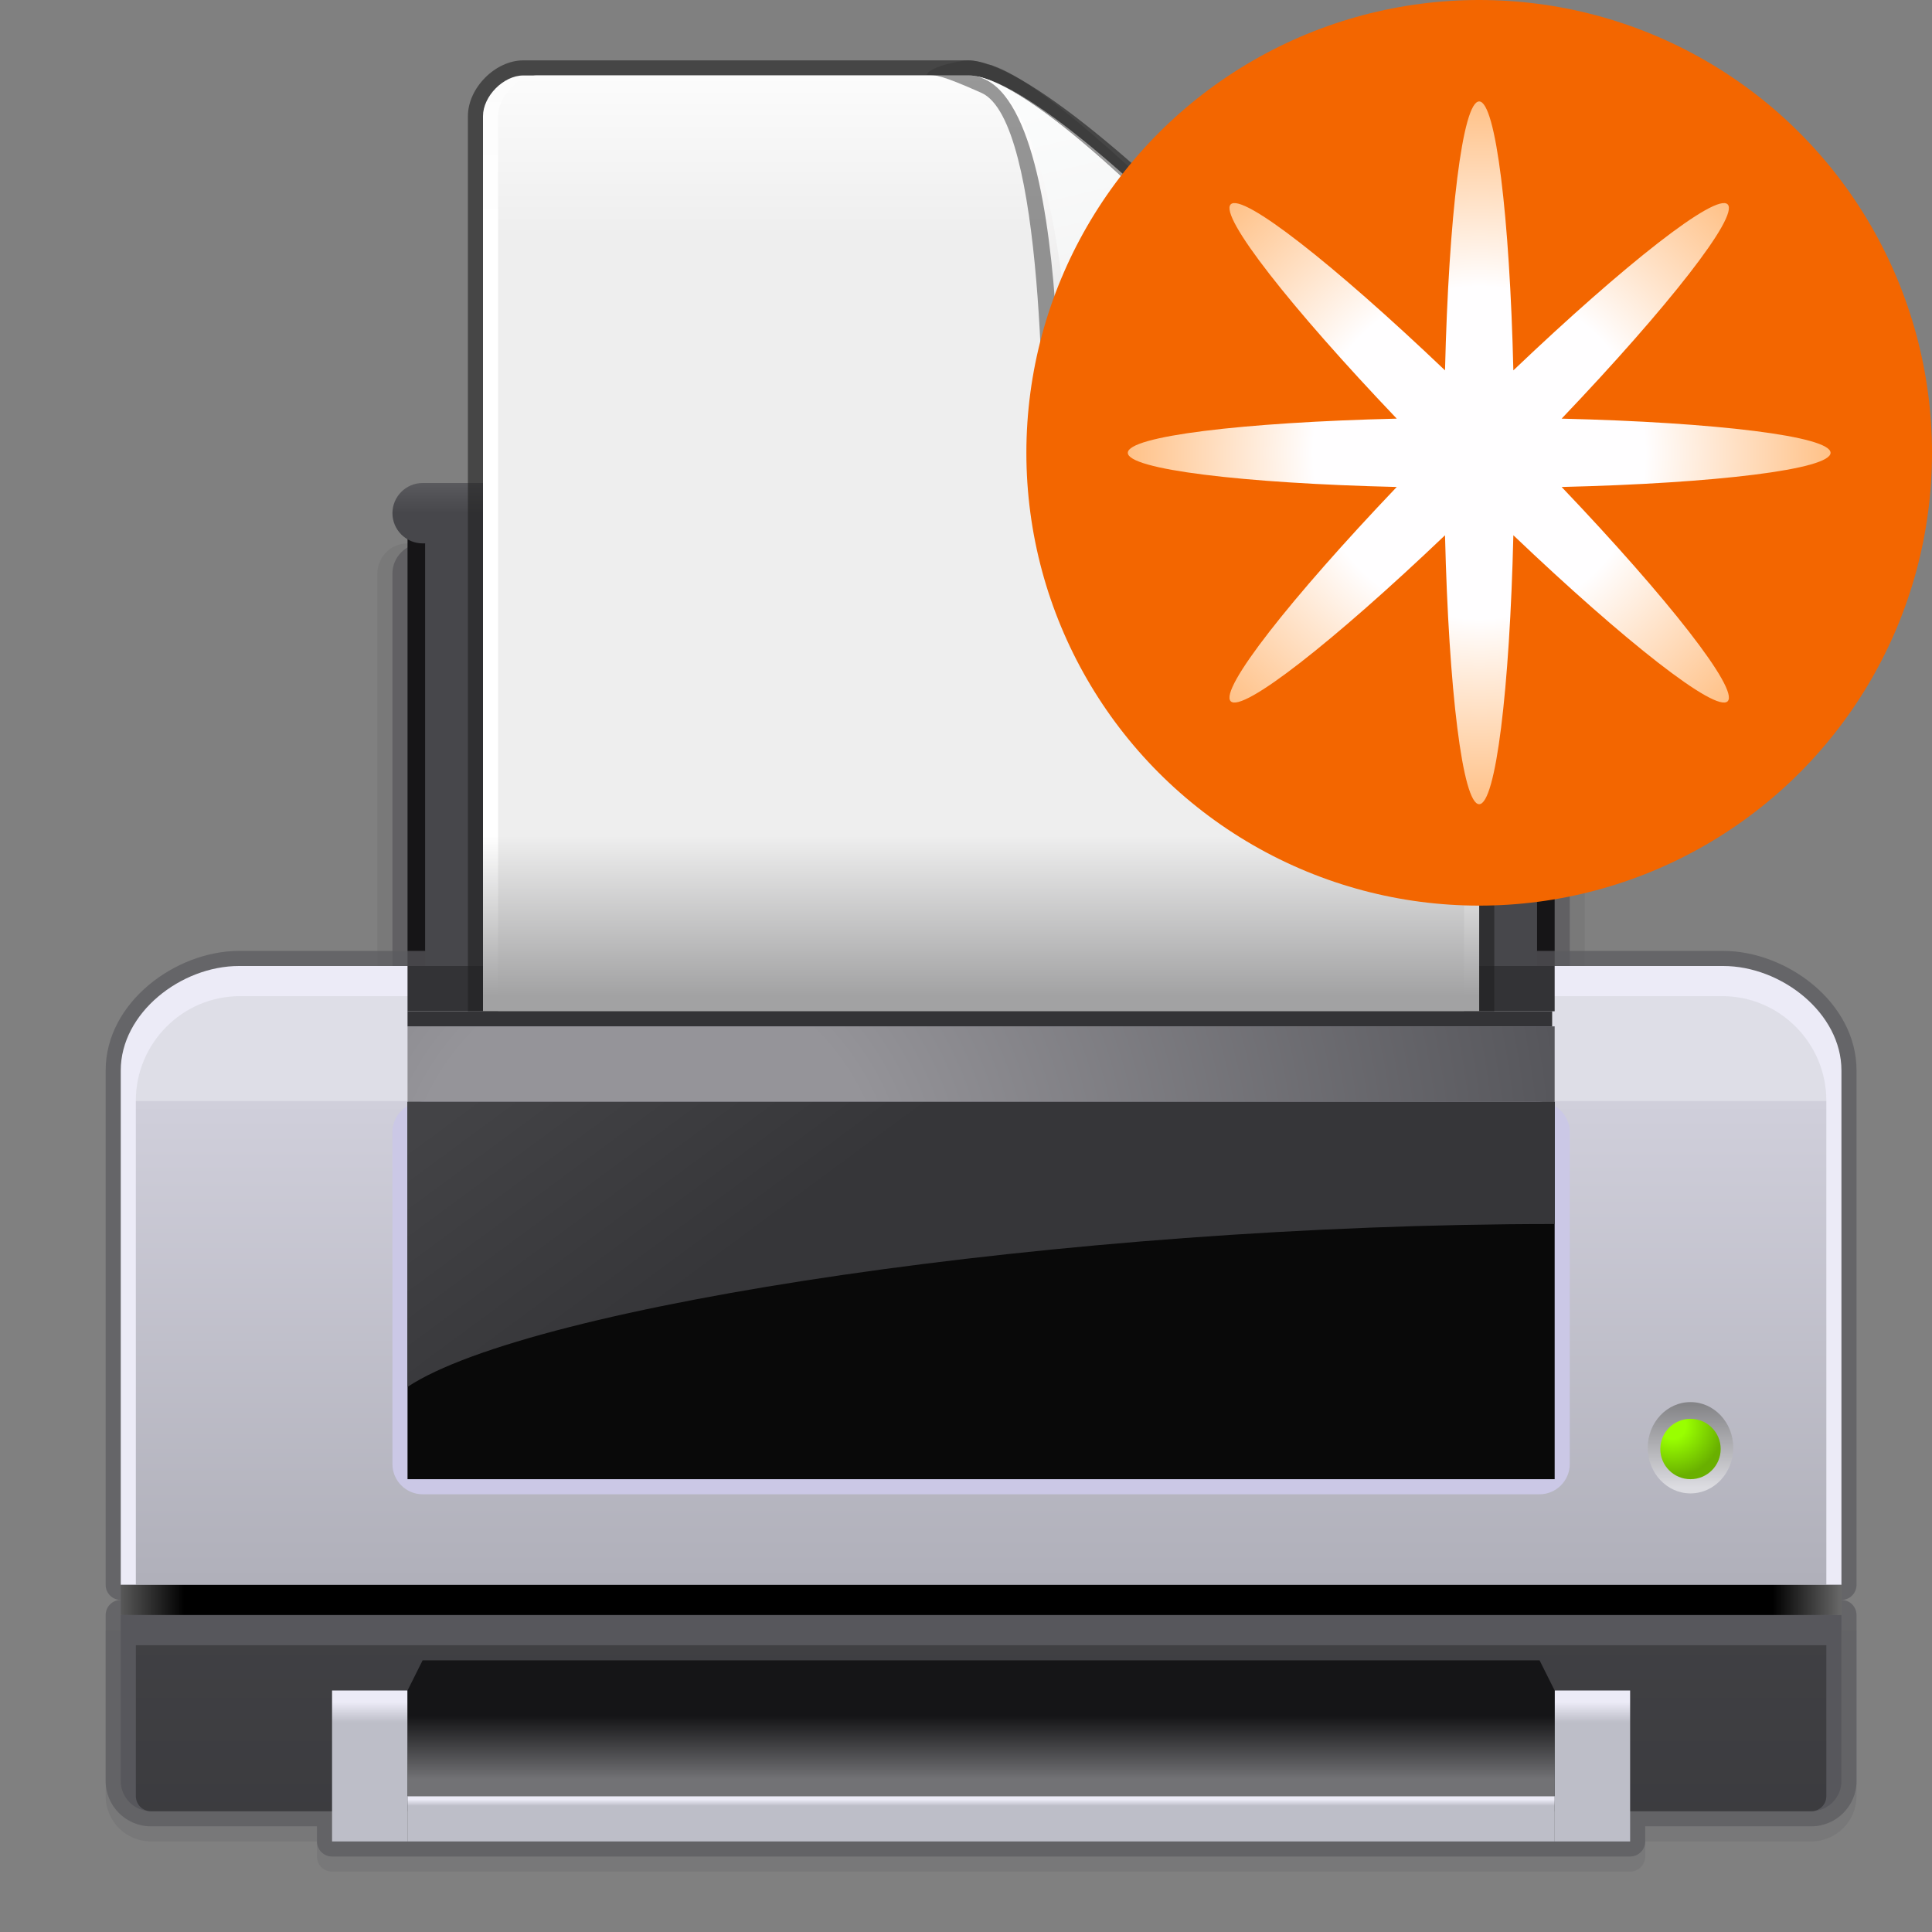
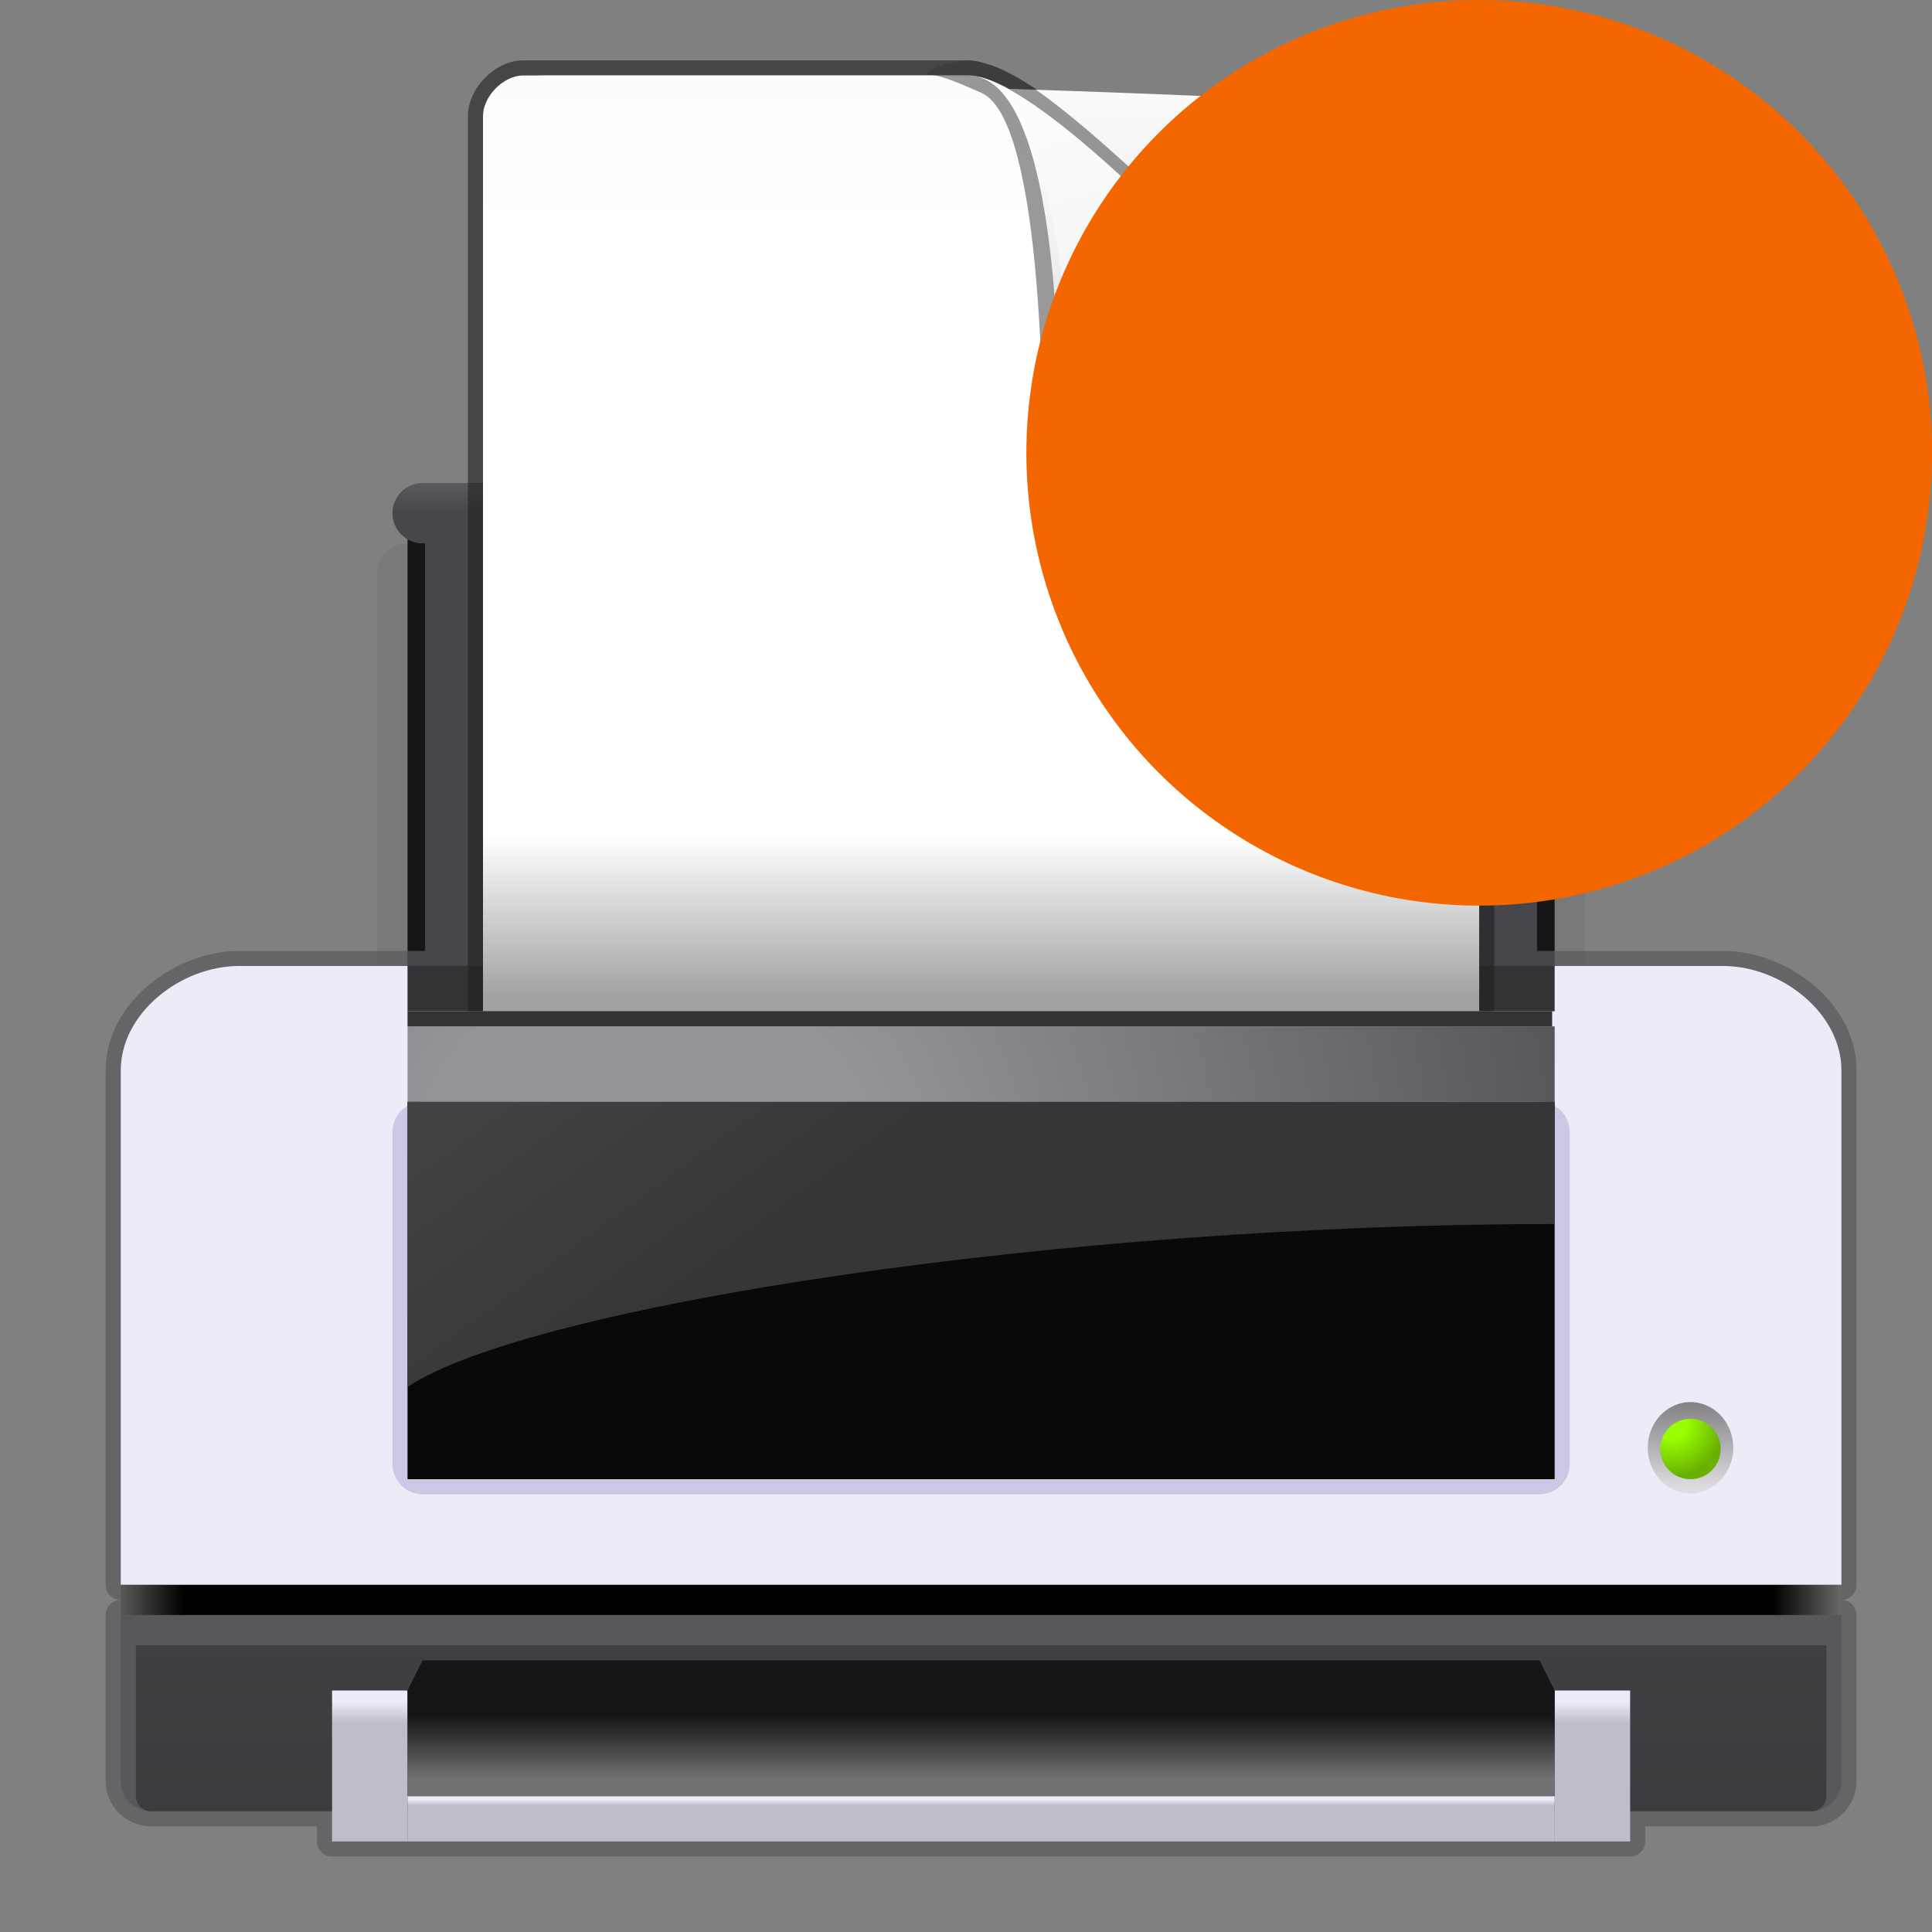
<svg xmlns="http://www.w3.org/2000/svg" version="1.1" width="128" height="128" viewBox="0 0 128 128" style="overflow:visible;enable-background:new 0 0 128 128;" xml:space="preserve">
  <rect x="0" y="0" width="128" height="128" fill="#808080" stroke="none" />
  <path style="opacity:0.7;fill:#5B5B5F;" d="M122,106H8c-0.553,0-1,0.447-1,1v11c0,1.654,1.346,3,3,3h11v1c0,0.553,0.447,1,1,1h86  c0.553,0,1-0.447,1-1v-1h11c1.654,0,3-1.346,3-3v-11C123,106.447,122.553,106,122,106z" />
-   <path style="opacity:0.2;fill:#5B5B5F;" d="M7,108v11c0,1.654,1.346,3,3,3h11v1c0,0.553,0.447,1,1,1h86c0.553,0,1-0.447,1-1v-1h11  c1.654,0,3-1.346,3-3v-11H7z" />
  <path style="opacity:0.2;fill:#616063;" d="M105,38c0-1.1-0.9-2-2-2H27c-1.1,0-2,0.9-2,2v29h80V38z" />
-   <path style="fill:#616063;" d="M104,38c0-1.1-0.9-2-2-2H28c-1.1,0-2,0.9-2,2v28c0,1.1,0.9,2,2,2h74c1.1,0,2-0.9,2-2V38z" />
  <rect x="27" y="34" style="fill:#161517;" width="76" height="34" />
  <path style="opacity:0.7;fill:#5B5B5F;" d="M15.834,63C11.664,63,7,66.387,7,70.92V105c0,0.553,0.447,1,1,1h114c0.553,0,1-0.447,1-1  V70.92c0-4.533-4.664-7.92-8.834-7.92H15.834z" />
  <path style="fill:#ECEBF7;" d="M122,105V70.92c0-3.807-3.983-6.92-7.834-6.92H15.834C11.983,64,8,67.113,8,70.92V105H122z" />
  <linearGradient id="XMLID_19_" gradientUnits="userSpaceOnUse" x1="65" y1="66.387" x2="65" y2="104.697">
    <stop offset="0.168" style="stop-color:#DEDEE7" />
    <stop offset="0.171" style="stop-color:#DCDCE5" />
    <stop offset="0.172" style="stop-color:#D6D5E0" />
    <stop offset="0.172" style="stop-color:#D0CFDB" />
    <stop offset="1" style="stop-color:#B0B0BA" />
  </linearGradient>
-   <path style="fill:url(#XMLID_19_);" d="M121,105V72.915c0-3.804-3.095-6.915-6.877-6.915H15.877C12.095,66,9,69.111,9,72.915V105  H121z" />
  <radialGradient id="XMLID_20_" cx="42.75" cy="79.5" r="61.897" gradientUnits="userSpaceOnUse">
    <stop offset="0.253" style="stop-color:#959499" />
    <stop offset="1" style="stop-color:#55555A" />
  </radialGradient>
  <rect x="27" y="68" style="fill:url(#XMLID_20_);" width="76" height="5" />
  <path style="fill:#57575C;" d="M122,107v11c0,1.1-0.9,2-2,2H10c-1.1,0-2-0.9-2-2v-11H122z" />
  <linearGradient id="XMLID_21_" gradientUnits="userSpaceOnUse" x1="65" y1="88" x2="65" y2="139.833">
    <stop offset="0" style="stop-color:#47474B" />
    <stop offset="1" style="stop-color:#353538" />
  </linearGradient>
  <path style="fill:url(#XMLID_21_);" d="M9,109v10c0,0.551,0.449,1,1,1h110c0.551,0,1-0.449,1-1v-10H9z" />
  <path style="fill:#CBC8E6;" d="M104,97c0,1.1-0.9,2-2,2H28c-1.1,0-2-0.9-2-2V75c0-1.1,0.9-2,2-2h74c1.1,0,2,0.9,2,2V97z" />
  <rect x="27" y="73" style="fill:#090909;" width="76" height="25" />
  <linearGradient id="XMLID_22_" gradientUnits="userSpaceOnUse" x1="48.337" y1="59.855" x2="59.587" y2="75.105">
    <stop offset="9.140800e-04" style="stop-color:#434346" />
    <stop offset="1" style="stop-color:#363639" />
  </linearGradient>
  <path style="fill:url(#XMLID_22_);" d="M103,81.094c-32.571,0-67.857,5.395-76,10.791C27,78.396,27,73,27,73h76V81.094z" />
  <linearGradient id="XMLID_23_" gradientUnits="userSpaceOnUse" x1="112" y1="93.022" x2="112" y2="98.548">
    <stop offset="0" style="stop-color:#848487" />
    <stop offset="1" style="stop-color:#DCDCE1" />
  </linearGradient>
  <ellipse style="fill:url(#XMLID_23_);" cx="112" cy="95.917" rx="2.833" ry="3.025" />
  <radialGradient id="XMLID_24_" cx="137.024" cy="109.981" r="3.922" gradientTransform="matrix(0.921 0 0 0.927 -15.398 -7.53)" gradientUnits="userSpaceOnUse">
    <stop offset="0.248" style="stop-color:#99FF00" />
    <stop offset="0.938" style="stop-color:#69B000" />
  </radialGradient>
  <circle style="fill:url(#XMLID_24_);" cx="112" cy="96" r="2" />
  <linearGradient id="XMLID_25_" gradientUnits="userSpaceOnUse" x1="8" y1="106" x2="122" y2="106">
    <stop offset="0" style="stop-color:#595959" />
    <stop offset="0.037" style="stop-color:#000000" />
    <stop offset="0.96" style="stop-color:#000000" />
    <stop offset="1" style="stop-color:#696969" />
  </linearGradient>
  <rect x="8" y="105" style="fill:url(#XMLID_25_);" width="114" height="2" />
  <linearGradient id="XMLID_26_" gradientUnits="userSpaceOnUse" x1="105.5" y1="112" x2="105.5" y2="116">
    <stop offset="0.192" style="stop-color:#ECEBF7" />
    <stop offset="0.53" style="stop-color:#BDBEC8" />
  </linearGradient>
  <rect x="103" y="112" style="fill:url(#XMLID_26_);" width="5" height="10" />
  <linearGradient id="XMLID_27_" gradientUnits="userSpaceOnUse" x1="24.5" y1="112" x2="24.5" y2="116">
    <stop offset="0.192" style="stop-color:#ECEBF7" />
    <stop offset="0.53" style="stop-color:#BDBEC8" />
  </linearGradient>
  <rect x="22" y="112" style="fill:url(#XMLID_27_);" width="5" height="10" />
  <linearGradient id="XMLID_28_" gradientUnits="userSpaceOnUse" x1="65" y1="119" x2="65" y2="120.2">
    <stop offset="0.192" style="stop-color:#ECEBF7" />
    <stop offset="0.53" style="stop-color:#BDBEC8" />
  </linearGradient>
  <rect x="27" y="119" style="fill:url(#XMLID_28_);" width="76" height="3" />
  <linearGradient id="XMLID_29_" gradientUnits="userSpaceOnUse" x1="65" y1="117.875" x2="65" y2="110">
    <stop offset="0" style="stop-color:#727275" />
    <stop offset="0.53" style="stop-color:#151517" />
  </linearGradient>
  <polygon style="fill:url(#XMLID_29_);" points="103,112 103,119 27,119 27,112 28,110 102,110 " />
  <rect x="28.166" y="32" style="fill:#47474B;" width="73.668" height="32.057" />
  <rect x="27" y="64" style="fill:#333336;" width="76" height="3" />
  <linearGradient id="XMLID_30_" gradientUnits="userSpaceOnUse" x1="65.5" y1="31.867" x2="65.5" y2="35.867">
    <stop offset="0.002" style="stop-color:#5B5B5F" />
    <stop offset="0.53" style="stop-color:#47474B" />
  </linearGradient>
  <path style="fill:url(#XMLID_30_);" d="M105,34c0,1.1-0.9,2-2,2H28c-1.1,0-2-0.9-2-2l0,0c0-1.1,0.9-2,2-2h75  C104.1,32,105,32.9,105,34L105,34z" />
  <path style="opacity:0.6;fill:#202020;" d="M34.666,4C32.816,4,31,5.83,31,7.694V67h68V39.504C99,34.306,71.325,4,64.135,4H34.666z" />
  <linearGradient id="XMLID_31_" gradientUnits="userSpaceOnUse" x1="65" y1="5" x2="65" y2="66">
    <stop offset="0" style="stop-color:#FCFCFC" />
    <stop offset="0.174" style="stop-color:#FFFFFF" />
    <stop offset="0.826" style="stop-color:#FFFFFF" />
    <stop offset="1" style="stop-color:#A2A2A3" />
  </linearGradient>
  <path style="fill:url(#XMLID_31_);" d="M98,67H32c0,0,0-57.985,0-59.306S33.359,5,34.666,5c0.994,0,21.469,0,29.469,0  C71.167,5,98,35.326,98,39.504C98,44.895,98,67,98,67z" />
  <linearGradient id="XMLID_32_" gradientUnits="userSpaceOnUse" x1="65" y1="5" x2="65" y2="66">
    <stop offset="0" style="stop-color:#FCFCFC" />
    <stop offset="0.174" style="stop-color:#EEEEEE" />
    <stop offset="0.826" style="stop-color:#EEEEEE" />
    <stop offset="1" style="stop-color:#A2A2A3" />
  </linearGradient>
-   <path style="fill:url(#XMLID_32_);" d="M97,67H33c0,0,0-57.985,0-59.306S34.317,5,35.583,5c0.964,0,20.859,0,28.61,0  C71.006,5,97,35.326,97,39.504C97,44.895,97,67,97,67z" />
+   <path style="fill:url(#XMLID_32_);" d="M97,67c0,0,0-57.985,0-59.306S34.317,5,35.583,5c0.964,0,20.859,0,28.61,0  C71.006,5,97,35.326,97,39.504C97,44.895,97,67,97,67z" />
  <radialGradient id="XMLID_33_" cx="87" cy="30.87" r="15.596" gradientUnits="userSpaceOnUse">
    <stop offset="0.213" style="stop-color:#8E8E8F" />
    <stop offset="0.927" style="stop-color:#EEEEEE" />
  </radialGradient>
-   <path style="fill:url(#XMLID_33_);" d="M97,37c0,7.18-2.82,13-10,13s-16-5.82-16-13s2.82-9,10-9S92,32,97,37z" />
  <path style="opacity:0.5;fill:#343434;" d="M61.415,4.962c0.547,0,0.947,0.002,3.616,1.194c4.182,1.891,4.103,22.225,4.103,26.673  c0,0-0.001,0.127-0.001,0.128c0,0.52,0.399,0.958,0.918,1.001c5.973,0.497,23.318-0.847,26.406,4.027  c1.199,1.608,1.365,2.858,1.918,2.858S99,40.056,99,39.504c0-0.796-0.257-1.574-0.766-2.428c-0.004-0.009-0.002-0.018-0.006-0.026  c-0.014-0.028-0.038-0.065-0.053-0.094v-0.001c-2.305-4.699-25.79-30.381-32.354-32.589c-0.006-0.002-0.007-0.007-0.012-0.01  c-0.007-0.003-0.015-0.001-0.021-0.004c-0.021-0.007-0.049-0.023-0.07-0.03c-0.094-0.03-0.187-0.042-0.279-0.044  C65.01,4.133,64.578,4,64.135,4C63.627,4,61.473,4.458,61.415,4.962z" />
  <linearGradient id="XMLID_34_" gradientUnits="userSpaceOnUse" x1="69.14" y1="7.885" x2="81.39" y2="30.885">
    <stop offset="0" style="stop-color:#FFFEFE" />
    <stop offset="1" style="stop-color:#CFD0D0" />
  </linearGradient>
  <path style="fill:url(#XMLID_34_);" d="M98,39.504c0-8.053-27.867-6.542-27.867-6.542C70.003,35.628,71.632,5,64.135,5  C71.168,5,98,36.814,98,39.504z" />
  <linearGradient id="XMLID_35_" gradientUnits="userSpaceOnUse" x1="76.569" y1="3.171" x2="82.944" y2="29.921">
    <stop offset="0" style="stop-color:#FCFDFD" />
    <stop offset="1" style="stop-color:#EEEEEE" />
  </linearGradient>
  <path style="fill:url(#XMLID_35_);" d="M98,39.504c0-8.053-26.75-8.066-26.75-8.066C71.225,34.104,71.524,5,64.135,5  C71.168,5,98,36.814,98,39.504z" />
  <rect x="27" y="67" style="fill:#333336;" width="75.834" height="1" />
  <circle style="fill:#F36600;" cx="98" cy="30" r="30" />
  <radialGradient id="XMLID_36_" cx="98" cy="30" r="23.28" gradientUnits="userSpaceOnUse">
    <stop offset="0.472" style="stop-color:#FFFEFF" />
    <stop offset="1" style="stop-color:#FFC187" />
  </radialGradient>
-   <path style="fill:url(#XMLID_36_);" d="M121.28,30c0-1.098-7.598-2.018-17.818-2.264c7.051-7.398,11.775-13.422,10.999-14.198  c-0.775-0.776-6.799,3.95-14.197,11C100.018,14.317,99.098,6.72,98,6.72s-2.018,7.597-2.264,17.818  c-7.398-7.05-13.422-11.775-14.197-11c-0.776,0.777,3.948,6.8,10.999,14.198C82.316,27.982,74.72,28.902,74.72,30  s7.597,2.018,17.817,2.264c-7.05,7.398-11.774,13.422-10.998,14.198c0.775,0.776,6.799-3.95,14.197-11  C95.982,45.683,96.902,53.28,98,53.28s2.018-7.597,2.264-17.818c7.398,7.05,13.422,11.775,14.197,11  c0.776-0.777-3.948-6.8-10.998-14.198C113.683,32.018,121.28,31.098,121.28,30z" />
</svg>